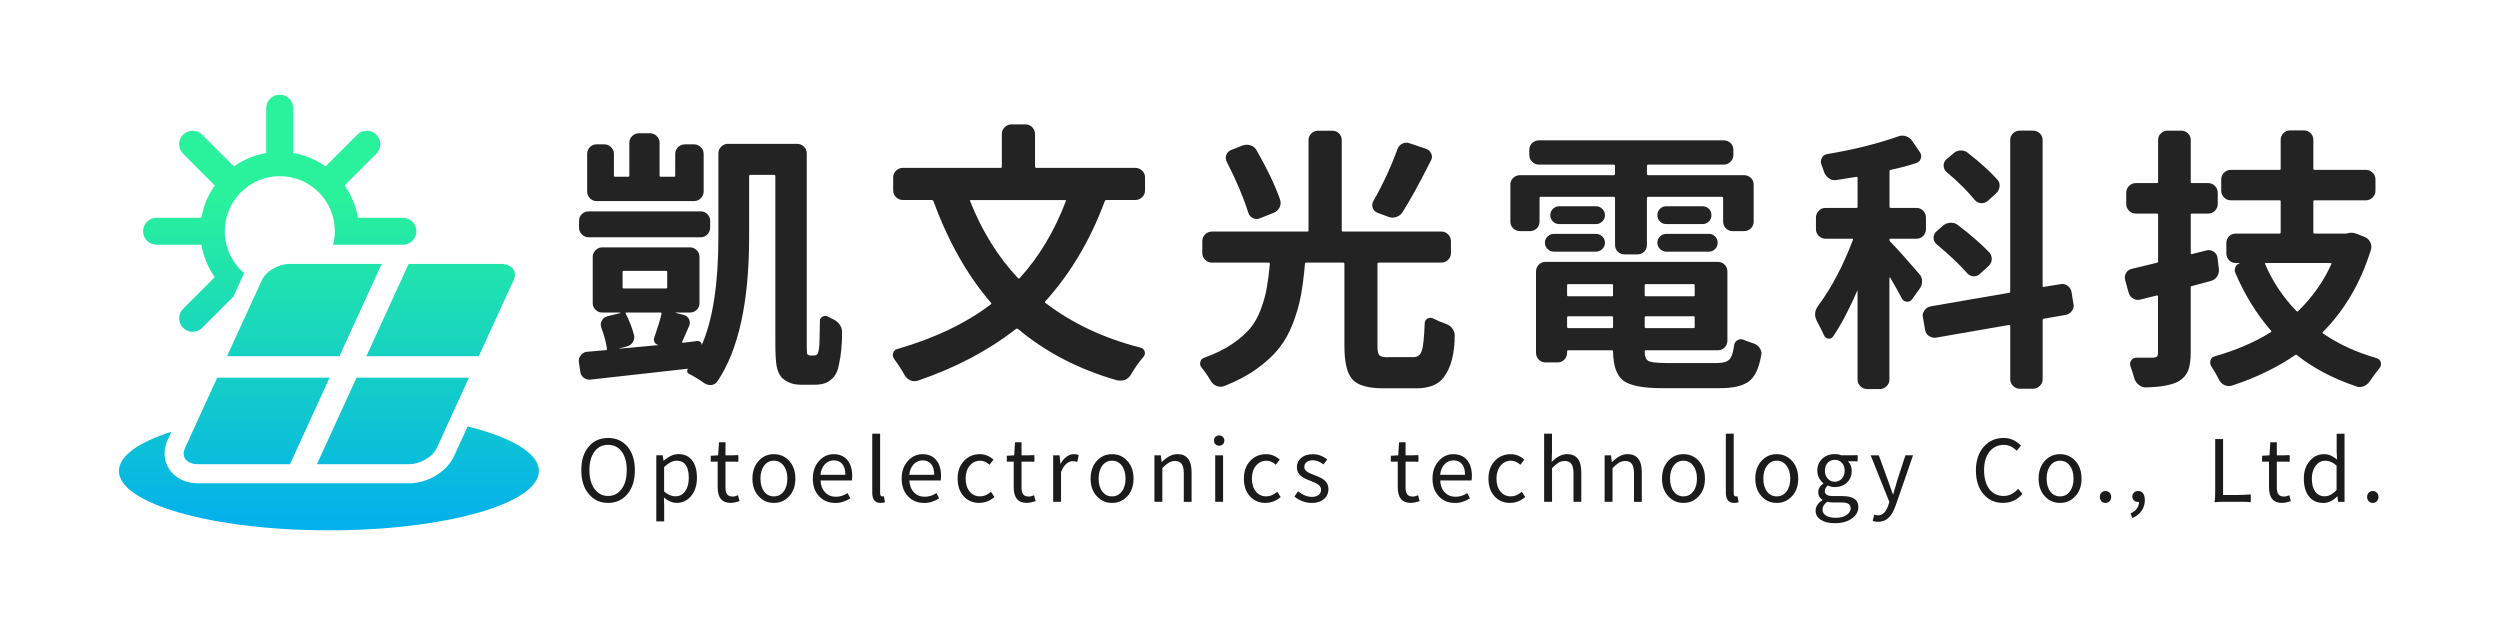
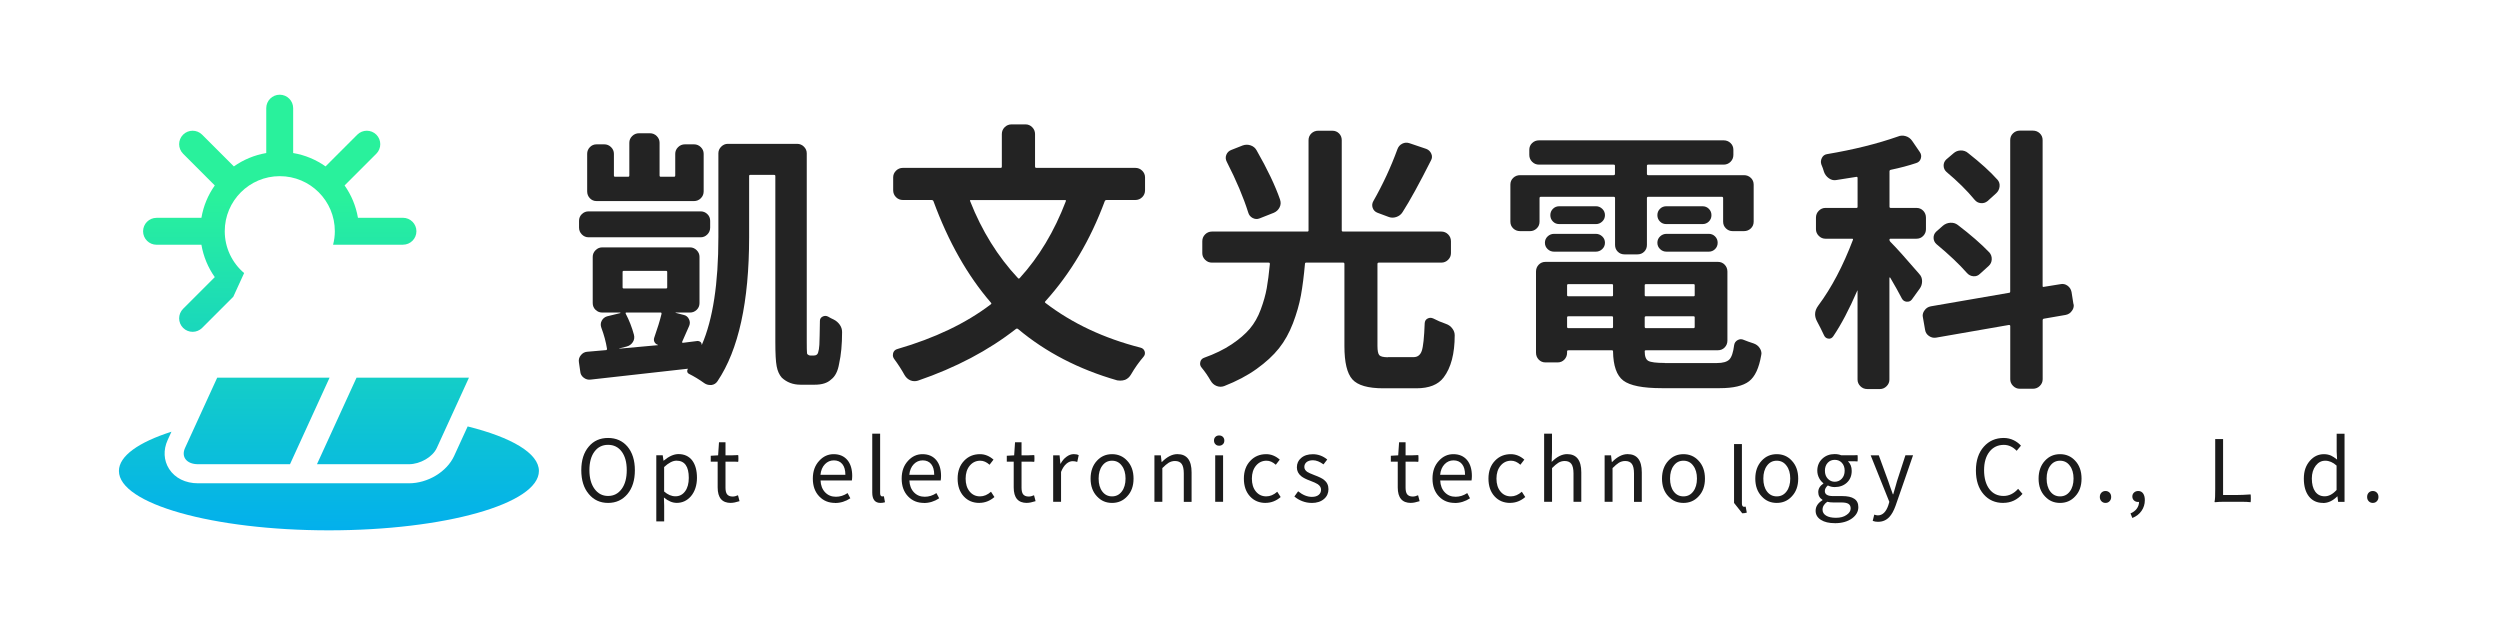
<svg xmlns="http://www.w3.org/2000/svg" xmlns:xlink="http://www.w3.org/1999/xlink" id="_圖層_1" data-name=" 圖層 1" viewBox="0 0 600 150">
  <defs>
    <style>
      .cls-1 {
        fill: url(#_未命名漸層_21-6);
      }

      .cls-2 {
        fill: url(#_未命名漸層_21-4);
      }

      .cls-3 {
        fill: url(#_未命名漸層_21);
      }

      .cls-4 {
        filter: url(#outer-glow-1);
      }

      .cls-5 {
        fill: #1b1b1b;
      }

      .cls-6 {
        fill: #232323;
      }

      .cls-7 {
        fill: url(#_未命名漸層_21-2);
      }

      .cls-8 {
        fill: url(#_未命名漸層_21-5);
      }

      .cls-9 {
        fill: url(#_未命名漸層_21-3);
      }
    </style>
    <filter id="outer-glow-1" x="10" y="4" width="580" height="142" filterUnits="userSpaceOnUse">
      <feOffset dx="0" dy="0" />
      <feGaussianBlur result="blur" stdDeviation="6" />
      <feFlood flood-color="#fff" flood-opacity=".9" />
      <feComposite in2="blur" operator="in" />
      <feComposite in="SourceGraphic" />
    </filter>
    <linearGradient id="_未命名漸層_21" data-name="未命名漸層 21" x1="67.11" y1="131.62" x2="67.11" y2="47.73" gradientUnits="userSpaceOnUse">
      <stop offset="0" stop-color="#00acf1" />
      <stop offset="1" stop-color="#29f19c" />
    </linearGradient>
    <linearGradient id="_未命名漸層_21-2" data-name="未命名漸層 21" x1="78.94" x2="78.94" xlink:href="#_未命名漸層_21" />
    <linearGradient id="_未命名漸層_21-3" data-name="未命名漸層 21" x1="73.04" x2="73.04" xlink:href="#_未命名漸層_21" />
    <linearGradient id="_未命名漸層_21-4" data-name="未命名漸層 21" x1="105.75" y1="131.62" x2="105.75" y2="47.73" xlink:href="#_未命名漸層_21" />
    <linearGradient id="_未命名漸層_21-5" data-name="未命名漸層 21" x1="61.6" y1="131.62" x2="61.6" y2="47.73" xlink:href="#_未命名漸層_21" />
    <linearGradient id="_未命名漸層_21-6" data-name="未命名漸層 21" x1="94.31" y1="131.62" x2="94.31" y2="47.73" xlink:href="#_未命名漸層_21" />
  </defs>
  <g class="cls-4">
    <g>
      <path class="cls-5" d="M145.94,120.7c-1.9,0-3.44-.71-4.62-2.12-1.21-1.42-1.81-3.33-1.81-5.73s.6-4.28,1.81-5.69c1.16-1.37,2.7-2.05,4.62-2.05s3.46.69,4.64,2.05c1.19,1.41,1.79,3.31,1.79,5.7s-.6,4.3-1.79,5.72c-1.19,1.41-2.74,2.12-4.64,2.12ZM145.94,119.03c1.36,0,2.44-.56,3.27-1.69.81-1.11,1.21-2.61,1.21-4.5s-.4-3.36-1.21-4.45c-.81-1.09-1.9-1.63-3.27-1.63s-2.46.54-3.27,1.63c-.81,1.09-1.21,2.57-1.21,4.45s.41,3.38,1.23,4.5c.82,1.12,1.9,1.69,3.25,1.69Z" />
      <path class="cls-5" d="M157.51,125.13v-15.86h1.54l.19,1.29h.04c1.26-1.05,2.44-1.58,3.55-1.58,1.41,0,2.51.51,3.31,1.54.75,1.01,1.13,2.4,1.13,4.15s-.49,3.31-1.46,4.44c-.92,1.05-2.05,1.58-3.39,1.58-1.03,0-2.05-.43-3.08-1.29l.06,1.95v3.78h-1.89ZM162.11,119.11c.95,0,1.71-.39,2.3-1.17.6-.81.9-1.89.9-3.25,0-2.75-.99-4.13-2.96-4.13-.88,0-1.86.51-2.96,1.52v5.88c.88.77,1.78,1.15,2.71,1.15Z" />
      <path class="cls-5" d="M175.4,120.7c-2.11,0-3.16-1.24-3.16-3.72v-6.18h-1.66v-1.42l1.77-.1.21-3.14h1.56v3.14h1.52c.52,0,1.03-.02,1.52-.06.04.03.06.3.06.81s-.02.78-.06.81c-.25-.03-.5-.04-.76-.04h-2.28v6.24c0,.71.12,1.24.37,1.58.29.37.74.55,1.36.55.38,0,.81-.1,1.27-.31l.37,1.42c-.85.27-1.54.41-2.07.41Z" />
-       <path class="cls-5" d="M185.73,120.7c-1.44,0-2.64-.51-3.59-1.54-1.04-1.08-1.56-2.51-1.56-4.29s.52-3.23,1.56-4.33c.96-1.03,2.16-1.54,3.59-1.54s2.64.51,3.6,1.54c1.04,1.08,1.56,2.53,1.56,4.33s-.52,3.21-1.56,4.29c-.96,1.03-2.16,1.54-3.6,1.54ZM185.73,119.13c.97,0,1.75-.39,2.34-1.17.6-.79.9-1.83.9-3.1s-.3-2.32-.9-3.1c-.58-.79-1.36-1.19-2.34-1.19s-1.74.39-2.33,1.18c-.6.79-.89,1.82-.89,3.11s.29,2.32.88,3.1c.59.78,1.37,1.17,2.34,1.17Z" />
      <path class="cls-5" d="M200.42,120.7c-1.53,0-2.79-.51-3.78-1.54-1.04-1.07-1.56-2.5-1.56-4.29s.51-3.18,1.54-4.29c.96-1.05,2.11-1.58,3.45-1.58,1.41,0,2.51.47,3.31,1.42.77.93,1.15,2.21,1.15,3.82,0,.33-.03.69-.08,1.07h-7.52c.05,1.19.42,2.14,1.1,2.85s1.54,1.06,2.6,1.06c.97,0,1.9-.29,2.79-.88l.66,1.25c-1.14.75-2.36,1.13-3.66,1.13ZM196.91,113.96h5.98c0-1.12-.24-1.98-.73-2.58-.49-.6-1.17-.89-2.04-.89-.82,0-1.53.3-2.12.9-.62.63-.98,1.49-1.09,2.57Z" />
      <path class="cls-5" d="M211.31,120.7c-1.31,0-1.97-.83-1.97-2.49v-14.13h1.89v14.26c0,.53.17.8.51.8.12,0,.25-.01.39-.04l.27,1.44c-.36.11-.72.16-1.09.16Z" />
      <path class="cls-5" d="M221.74,120.7c-1.53,0-2.79-.51-3.78-1.54-1.04-1.07-1.56-2.5-1.56-4.29s.51-3.18,1.54-4.29c.96-1.05,2.11-1.58,3.45-1.58,1.41,0,2.51.47,3.31,1.42.77.93,1.15,2.21,1.15,3.82,0,.33-.03.69-.08,1.07h-7.52c.05,1.19.42,2.14,1.1,2.85s1.54,1.06,2.6,1.06c.97,0,1.9-.29,2.79-.88l.66,1.25c-1.14.75-2.36,1.13-3.66,1.13ZM218.23,113.96h5.98c0-1.12-.24-1.98-.73-2.58-.49-.6-1.17-.89-2.04-.89-.82,0-1.53.3-2.12.9-.62.63-.98,1.49-1.09,2.57Z" />
      <path class="cls-5" d="M235.05,120.7c-1.52,0-2.76-.51-3.72-1.54-1-1.07-1.5-2.5-1.5-4.29s.53-3.24,1.6-4.33c1-1.03,2.25-1.54,3.76-1.54,1.18,0,2.26.44,3.25,1.31l-.95,1.23c-.71-.64-1.45-.97-2.22-.97-1.03,0-1.87.4-2.53,1.19-.66.79-.99,1.83-.99,3.11s.32,2.31.96,3.09c.64.78,1.47,1.17,2.5,1.17.92,0,1.79-.37,2.63-1.11l.82,1.27c-1.08.93-2.29,1.4-3.62,1.4Z" />
      <path class="cls-5" d="M246.45,120.7c-2.11,0-3.16-1.24-3.16-3.72v-6.18h-1.66v-1.42l1.77-.1.21-3.14h1.56v3.14h1.52c.52,0,1.03-.02,1.52-.06.04.03.06.3.06.81s-.02.78-.06.81c-.25-.03-.5-.04-.76-.04h-2.28v6.24c0,.71.12,1.24.37,1.58.29.37.74.55,1.36.55.38,0,.81-.1,1.27-.31l.37,1.42c-.85.27-1.54.41-2.07.41Z" />
      <path class="cls-5" d="M252.76,120.43v-11.15h1.54l.19,2.03h.04c.4-.73.87-1.29,1.42-1.68.56-.42,1.14-.64,1.75-.64.48,0,.88.08,1.19.25l-.35,1.62c-.37-.12-.73-.18-1.09-.18-.51,0-.99.19-1.46.57-.55.45-.99,1.12-1.34,2.01v7.17h-1.89Z" />
      <path class="cls-5" d="M266.89,120.7c-1.44,0-2.64-.51-3.59-1.54-1.04-1.08-1.56-2.51-1.56-4.29s.52-3.23,1.56-4.33c.96-1.03,2.16-1.54,3.59-1.54s2.64.51,3.6,1.54c1.04,1.08,1.56,2.53,1.56,4.33s-.52,3.21-1.56,4.29c-.96,1.03-2.16,1.54-3.6,1.54ZM266.89,119.13c.97,0,1.75-.39,2.34-1.17.6-.79.9-1.83.9-3.1s-.3-2.32-.9-3.1c-.58-.79-1.36-1.19-2.34-1.19s-1.74.39-2.33,1.18c-.6.79-.89,1.82-.89,3.11s.29,2.32.88,3.1c.59.78,1.37,1.17,2.34,1.17Z" />
      <path class="cls-5" d="M277.06,120.43v-11.15h1.54l.19,1.62h.04c1.25-1.27,2.49-1.91,3.74-1.91,2.27,0,3.41,1.46,3.41,4.38v7.07h-1.87v-6.82c0-1.04-.17-1.8-.5-2.27-.34-.47-.87-.71-1.61-.71-.55,0-1.06.14-1.54.43-.4.25-.9.67-1.5,1.27v8.09h-1.89Z" />
      <path class="cls-5" d="M292.59,106.97c-.38,0-.68-.12-.88-.35-.23-.21-.35-.51-.35-.9,0-.36.11-.65.34-.87.23-.23.52-.34.89-.34s.67.11.9.34c.23.23.35.52.35.87,0,.4-.12.7-.35.9-.23.23-.53.35-.9.35ZM291.65,120.43v-11.15h1.89v11.15h-1.89Z" />
      <path class="cls-5" d="M303.75,120.7c-1.52,0-2.76-.51-3.72-1.54-1-1.07-1.5-2.5-1.5-4.29s.53-3.24,1.6-4.33c1-1.03,2.25-1.54,3.76-1.54,1.18,0,2.26.44,3.25,1.31l-.95,1.23c-.71-.64-1.45-.97-2.22-.97-1.03,0-1.87.4-2.53,1.19-.66.79-.99,1.83-.99,3.11s.32,2.31.96,3.09c.64.78,1.47,1.17,2.5,1.17.92,0,1.79-.37,2.63-1.11l.82,1.27c-1.08.93-2.29,1.4-3.62,1.4Z" />
      <path class="cls-5" d="M314.8,120.7c-.77,0-1.53-.14-2.28-.43-.7-.27-1.32-.64-1.87-1.11l.9-1.25c1.1.89,2.2,1.34,3.31,1.34.71,0,1.27-.17,1.66-.51.36-.31.53-.73.53-1.23s-.27-.95-.8-1.31c-.36-.23-.94-.5-1.75-.8-1.01-.37-1.75-.74-2.2-1.11-.7-.56-1.05-1.27-1.05-2.12,0-.93.34-1.68,1.01-2.24.7-.62,1.64-.92,2.83-.92,1.27,0,2.42.43,3.45,1.27l-.9,1.17c-.9-.66-1.75-.99-2.53-.99-.67,0-1.19.16-1.56.47-.34.3-.51.68-.51,1.14s.23.85.7,1.18c.29.19.83.44,1.62.74.04.01.08.03.1.04,1.11.41,1.88.79,2.3,1.13.71.56,1.07,1.31,1.07,2.24s-.34,1.72-1.03,2.32c-.74.66-1.75.99-3.02.99Z" />
      <path class="cls-5" d="M338.62,120.7c-2.11,0-3.16-1.24-3.16-3.72v-6.18h-1.66v-1.42l1.77-.1.21-3.14h1.56v3.14h1.52c.52,0,1.03-.02,1.52-.06.04.03.06.3.06.81s-.02.78-.06.81c-.25-.03-.5-.04-.76-.04h-2.28v6.24c0,.71.12,1.24.37,1.58.29.37.74.55,1.36.55.38,0,.81-.1,1.27-.31l.37,1.42c-.85.27-1.54.41-2.07.41Z" />
      <path class="cls-5" d="M349.14,120.7c-1.53,0-2.79-.51-3.78-1.54-1.04-1.07-1.56-2.5-1.56-4.29s.51-3.18,1.54-4.29c.96-1.05,2.11-1.58,3.45-1.58,1.41,0,2.51.47,3.31,1.42.77.93,1.15,2.21,1.15,3.82,0,.33-.03.69-.08,1.07h-7.52c.05,1.19.42,2.14,1.1,2.85.68.71,1.54,1.06,2.6,1.06.97,0,1.9-.29,2.79-.88l.66,1.25c-1.14.75-2.36,1.13-3.66,1.13ZM345.63,113.96h5.98c0-1.12-.24-1.98-.73-2.58-.49-.6-1.17-.89-2.04-.89-.82,0-1.53.3-2.12.9-.62.63-.98,1.49-1.09,2.57Z" />
      <path class="cls-5" d="M362.45,120.7c-1.52,0-2.76-.51-3.72-1.54-1-1.07-1.5-2.5-1.5-4.29s.53-3.24,1.6-4.33c1-1.03,2.25-1.54,3.76-1.54,1.18,0,2.26.44,3.25,1.31l-.95,1.23c-.71-.64-1.45-.97-2.22-.97-1.03,0-1.87.4-2.53,1.19-.66.79-.99,1.83-.99,3.11s.32,2.31.96,3.09c.64.78,1.47,1.17,2.5,1.17.92,0,1.79-.37,2.63-1.11l.82,1.27c-1.08.93-2.29,1.4-3.62,1.4Z" />
      <path class="cls-5" d="M370.59,120.43v-16.35h1.89v4.48l-.08,2.3c1.25-1.25,2.48-1.87,3.7-1.87,2.27,0,3.41,1.46,3.41,4.38v7.07h-1.87v-6.82c0-1.04-.17-1.8-.5-2.27-.34-.47-.87-.71-1.61-.71-.55,0-1.06.14-1.54.43-.4.25-.9.67-1.5,1.27v8.09h-1.89Z" />
      <path class="cls-5" d="M385.11,120.43v-11.15h1.54l.19,1.62h.04c1.25-1.27,2.49-1.91,3.74-1.91,2.27,0,3.41,1.46,3.41,4.38v7.07h-1.87v-6.82c0-1.04-.17-1.8-.5-2.27-.34-.47-.87-.71-1.61-.71-.55,0-1.06.14-1.54.43-.4.25-.9.67-1.5,1.27v8.09h-1.89Z" />
      <path class="cls-5" d="M404.03,120.7c-1.44,0-2.64-.51-3.59-1.54-1.04-1.08-1.56-2.51-1.56-4.29s.52-3.23,1.56-4.33c.96-1.03,2.16-1.54,3.59-1.54s2.64.51,3.6,1.54c1.04,1.08,1.56,2.53,1.56,4.33s-.52,3.21-1.56,4.29c-.96,1.03-2.16,1.54-3.6,1.54ZM404.03,119.13c.97,0,1.75-.39,2.34-1.17.6-.79.9-1.83.9-3.1s-.3-2.32-.9-3.1c-.57-.79-1.36-1.19-2.34-1.19s-1.74.39-2.33,1.18c-.6.79-.89,1.82-.89,3.11s.29,2.32.88,3.1c.59.78,1.37,1.17,2.34,1.17Z" />
-       <path class="cls-5" d="M416.17,120.7c-1.31,0-1.97-.83-1.97-2.49v-14.13h1.89v14.26c0,.53.17.8.51.8.12,0,.25-.01.39-.04l.27,1.44c-.36.11-.72.16-1.09.16Z" />
+       <path class="cls-5" d="M416.17,120.7v-14.13h1.89v14.26c0,.53.17.8.51.8.12,0,.25-.01.39-.04l.27,1.44c-.36.11-.72.16-1.09.16Z" />
      <path class="cls-5" d="M426.42,120.7c-1.44,0-2.64-.51-3.59-1.54-1.04-1.08-1.56-2.51-1.56-4.29s.52-3.23,1.56-4.33c.96-1.03,2.16-1.54,3.59-1.54s2.64.51,3.59,1.54c1.04,1.08,1.56,2.53,1.56,4.33s-.52,3.21-1.56,4.29c-.96,1.03-2.16,1.54-3.59,1.54ZM426.42,119.13c.97,0,1.75-.39,2.34-1.17.6-.79.9-1.83.9-3.1s-.3-2.32-.9-3.1c-.58-.79-1.36-1.19-2.34-1.19s-1.74.39-2.33,1.18c-.6.79-.89,1.82-.89,3.11s.29,2.32.88,3.1c.59.78,1.37,1.17,2.34,1.17Z" />
      <path class="cls-5" d="M440.35,125.56c-1.38,0-2.49-.26-3.31-.78-.86-.53-1.29-1.27-1.29-2.2,0-1.01.55-1.86,1.64-2.53v-.1c-.67-.41-1.01-1.02-1.01-1.84s.41-1.5,1.23-2.06v-.08c-.41-.31-.75-.72-1.01-1.21-.3-.56-.45-1.16-.45-1.79,0-1.19.42-2.16,1.25-2.92.78-.71,1.75-1.07,2.92-1.07.6,0,1.13.1,1.58.29h2.92c.23,0,.55-.01.97-.04.04.01.06.26.06.75s-.02.74-.06.77c-.19-.03-.38-.04-.57-.04h-1.71c.6.57.9,1.34.9,2.3,0,1.17-.39,2.11-1.17,2.84-.77.7-1.74,1.05-2.92,1.05-.57,0-1.12-.13-1.64-.39-.48.41-.72.86-.72,1.34,0,.81.65,1.21,1.95,1.21h2.2c1.3,0,2.27.21,2.9.64.66.42.99,1.1.99,2.01,0,1.07-.51,1.97-1.52,2.71-1.07.77-2.44,1.15-4.13,1.15ZM440.62,124.27c1.07,0,1.92-.23,2.57-.7.64-.43.97-.95.97-1.56,0-.51-.19-.88-.57-1.11-.36-.21-.92-.31-1.68-.31h-1.93c-.52,0-1-.05-1.44-.16-.75.53-1.13,1.16-1.13,1.89,0,.6.28,1.08.85,1.43.57.35,1.36.52,2.37.52ZM440.33,115.62c.67,0,1.24-.24,1.7-.73.46-.49.69-1.13.69-1.92s-.23-1.44-.7-1.93c-.44-.45-1-.68-1.68-.68s-1.23.23-1.66.68c-.47.49-.7,1.14-.7,1.93s.23,1.43.69,1.92,1.02.73,1.67.73Z" />
      <path class="cls-5" d="M450.76,125.24c-.51,0-.94-.08-1.31-.23l.37-1.5c.34.12.63.18.86.18,1.12,0,1.96-.8,2.51-2.4l.25-.84-4.48-11.17h1.95l2.26,6.18c.08.25.21.63.39,1.15.31.9.55,1.57.72,2.01h.1c.12-.47.33-1.18.62-2.14.12-.47.22-.81.29-1.03l2.01-6.18h1.83l-2.09,6.06-2.1,6.04c-.44,1.22-.95,2.14-1.54,2.75-.71.74-1.59,1.11-2.63,1.11Z" />
      <path class="cls-5" d="M480.77,120.7c-1.92,0-3.48-.68-4.68-2.05-1.25-1.42-1.87-3.33-1.87-5.73s.64-4.31,1.91-5.73c1.23-1.38,2.82-2.08,4.77-2.08.85,0,1.66.19,2.42.56.66.33,1.23.76,1.71,1.29l-1.03,1.23c-.9-.94-1.93-1.42-3.08-1.42-1.42,0-2.57.54-3.43,1.62-.88,1.11-1.31,2.6-1.31,4.46s.42,3.41,1.26,4.52c.84,1.11,1.98,1.66,3.42,1.66,1.3,0,2.47-.57,3.49-1.71l1.05,1.21c-1.25,1.44-2.79,2.16-4.62,2.16Z" />
      <path class="cls-5" d="M494.41,120.7c-1.44,0-2.64-.51-3.59-1.54-1.04-1.08-1.56-2.51-1.56-4.29s.52-3.23,1.56-4.33c.96-1.03,2.16-1.54,3.59-1.54s2.64.51,3.6,1.54c1.04,1.08,1.56,2.53,1.56,4.33s-.52,3.21-1.56,4.29c-.96,1.03-2.16,1.54-3.6,1.54ZM494.41,119.13c.97,0,1.75-.39,2.34-1.17.6-.79.9-1.83.9-3.1s-.3-2.32-.9-3.1c-.57-.79-1.36-1.19-2.34-1.19s-1.74.39-2.33,1.18c-.6.79-.89,1.82-.89,3.11s.29,2.32.88,3.1c.59.78,1.37,1.17,2.34,1.17Z" />
      <path class="cls-5" d="M505.32,120.7c-.38,0-.71-.13-.97-.4-.26-.27-.39-.61-.39-1.02,0-.44.13-.79.39-1.05.26-.26.58-.39.97-.39s.71.13.97.39.39.61.39,1.05c0,.41-.13.75-.39,1.02s-.58.4-.97.4Z" />
      <path class="cls-5" d="M511.77,124.33l-.45-1.11c.64-.27,1.14-.65,1.5-1.13.37-.51.55-1.05.55-1.64l-.23.02c-.38,0-.71-.12-.97-.35-.27-.25-.41-.57-.41-.96s.14-.72.43-.97c.26-.23.59-.35.99-.35.49,0,.88.19,1.16.58.28.39.42.93.42,1.61,0,.97-.27,1.83-.8,2.59-.51.74-1.24,1.31-2.2,1.7Z" />
      <path class="cls-5" d="M531.65,120.53c-.11,0-.16-.03-.16-.1.12-.51.18-1.53.16-3.08v-11.98h1.89v13.43h3.31c.92,0,2.01-.05,3.29-.14.04.07.06.38.06.95s-.02.87-.06.92c-.57-.07-1.28-.1-2.12-.1h-4.25c-.84,0-1.54.03-2.12.1Z" />
-       <path class="cls-5" d="M547.72,120.7c-2.11,0-3.16-1.24-3.16-3.72v-6.18h-1.66v-1.42l1.77-.1.21-3.14h1.56v3.14h1.52c.52,0,1.03-.02,1.52-.06.04.03.06.3.06.81s-.02.78-.06.81c-.25-.03-.5-.04-.76-.04h-2.28v6.24c0,.71.12,1.24.37,1.58.29.37.74.55,1.36.55.38,0,.81-.1,1.27-.31l.37,1.42c-.85.27-1.54.41-2.07.41Z" />
      <path class="cls-5" d="M557.52,120.7c-1.41,0-2.53-.51-3.35-1.52-.83-1.04-1.25-2.48-1.25-4.31s.49-3.18,1.46-4.29c.92-1.05,2.04-1.58,3.37-1.58.62,0,1.18.12,1.71.35.41.19.89.51,1.44.95l-.1-1.91v-4.29h1.89v16.35h-1.54l-.16-1.31h-.06c-1.05,1.05-2.18,1.58-3.39,1.58ZM557.93,119.11c.99,0,1.94-.51,2.85-1.52v-5.85c-.86-.78-1.77-1.17-2.71-1.17s-1.66.39-2.28,1.17c-.63.82-.95,1.86-.95,3.1,0,1.34.27,2.39.81,3.14.54.75,1.3,1.13,2.27,1.13Z" />
      <path class="cls-5" d="M569.47,120.7c-.38,0-.71-.13-.97-.4-.26-.27-.39-.61-.39-1.02,0-.44.13-.79.39-1.05.26-.26.58-.39.97-.39s.71.13.97.39.39.61.39,1.05c0,.41-.13.75-.39,1.02s-.58.4-.97.4Z" />
    </g>
    <g>
      <path class="cls-6" d="M194.45,85.32h.91c.26,0,.48-.06.65-.19.13-.09.24-.24.32-.45.17-.52.28-1.17.32-1.95.04-.95.09-2.85.13-5.71,0-.48.22-.82.65-1.04.43-.22.86-.22,1.3,0,.43.26.89.5,1.36.71.61.3,1.1.74,1.49,1.3.35.52.52,1.08.52,1.69,0,2.98-.24,5.52-.71,7.59-.3,1.82-.95,3.09-1.95,3.83-.87.82-2.16,1.23-3.89,1.23h-3.44c-1.77,0-3.27-.56-4.48-1.69-.61-.69-1.02-1.6-1.23-2.73-.22-1.12-.32-3.07-.32-5.84v-39.84c0-.17-.11-.26-.32-.26h-5.71c-.17,0-.26.09-.26.26v14.67c0,15.53-2.53,27.06-7.59,34.59-.35.52-.82.82-1.43.91h-.32c-.52,0-1-.15-1.43-.45-1.21-.87-2.42-1.6-3.63-2.21-.26-.13-.41-.31-.45-.55-.04-.24,0-.44.13-.62v-.1s-.02-.01-.06.03c-2.64.3-10.38,1.17-23.23,2.6-.61.09-1.17-.06-1.69-.45s-.8-.91-.84-1.56l-.32-2.21c-.09-.61.08-1.16.49-1.65.41-.5.92-.77,1.52-.81,2.94-.26,4.43-.39,4.48-.39.17,0,.26-.11.26-.32-.26-1.64-.71-3.33-1.36-5.06-.22-.61-.18-1.17.1-1.69.28-.52.7-.86,1.27-1.04l3.18-.78s.04-.09,0-.13h-4.35c-.61,0-1.14-.22-1.59-.65-.45-.43-.68-.97-.68-1.62v-11.1c0-.61.23-1.14.68-1.59s.98-.68,1.59-.68h21.09c.61,0,1.14.23,1.59.68s.68.98.68,1.59v11.1c0,.65-.23,1.19-.68,1.62-.45.43-.98.65-1.59.65h-3.44s-.06.02-.06.06l2.01.52c.56.13.97.47,1.23,1.01.26.54.28,1.07.06,1.59l-1.69,3.83s-.04.1,0,.16c.04.06.09.1.13.1l3.57-.45c.26,0,.49.08.68.23.19.15.29.36.29.62,0,.04.02.06.06.06,2.64-6.1,3.96-14.71,3.96-25.83v-20.12c0-.61.23-1.14.68-1.59s.98-.68,1.59-.68h16.61c.65,0,1.2.23,1.65.68s.68.98.68,1.59v45.16c0,1.52.02,2.42.06,2.73,0,.22.09.37.26.45.13.13.3.19.52.19ZM168.17,50.73c.61,0,1.14.22,1.59.65.45.43.68.97.68,1.62v1.62c0,.65-.23,1.2-.68,1.65s-.98.68-1.59.68h-26.93c-.61,0-1.14-.23-1.59-.68s-.68-1.01-.68-1.65v-1.62c0-.65.23-1.19.68-1.62.45-.43.98-.65,1.59-.65h26.93ZM166.55,34.64c.65,0,1.2.23,1.65.68s.68.98.68,1.59v9.02c0,.65-.23,1.2-.68,1.65s-1.01.68-1.65.68h-23.36c-.65,0-1.19-.23-1.62-.68-.43-.45-.65-1.01-.65-1.65v-9.02c0-.61.22-1.14.65-1.59.43-.45.97-.68,1.62-.68h1.82c.65,0,1.2.23,1.65.68s.68.98.68,1.59v5.19c0,.22.09.32.26.32h3.18c.17,0,.26-.11.26-.32v-7.85c0-.61.23-1.14.68-1.59s1.01-.68,1.65-.68h2.6c.65,0,1.2.23,1.65.68s.68.98.68,1.59v7.85c0,.22.09.32.26.32h3.24c.17,0,.26-.11.26-.32v-5.19c0-.61.23-1.14.68-1.59s1.01-.68,1.65-.68h2.14ZM158.76,75.32c.04-.22-.04-.32-.26-.32h-8.18c-.17,0-.22.11-.13.32.82,1.56,1.47,3.22,1.95,5,.17.65.09,1.24-.26,1.78-.35.54-.84.9-1.49,1.07l-1.75.45-.06.06h.06c1.99-.17,5.08-.45,9.28-.84v-.06c-.39-.13-.67-.36-.84-.68-.17-.32-.19-.68-.06-1.07.78-2.21,1.36-4.11,1.75-5.71ZM149.68,65.01c-.17,0-.26.09-.26.26v3.7c0,.17.09.26.26.26h10.19c.17,0,.26-.09.26-.26v-3.7c0-.17-.09-.26-.26-.26h-10.19Z" />
      <path class="cls-6" d="M274.81,45.67c0,.65-.23,1.2-.68,1.65s-1.01.68-1.65.68h-6.88c-.22,0-.37.09-.45.26-3.46,9.34-8.22,17.37-14.28,24.07-.13.13-.11.26.06.39,6.4,4.89,13.99,8.46,22.78,10.71.52.13.85.43,1.01.91.15.48.05.91-.29,1.3-1.08,1.26-2.08,2.66-2.98,4.22-.35.61-.82,1.04-1.43,1.3-.39.13-.78.19-1.17.19-.22,0-.45-.02-.71-.06-9.21-2.64-17.15-6.75-23.81-12.33-.17-.13-.35-.13-.52,0-6.58,5.15-14.41,9.28-23.49,12.39-.3.09-.58.13-.84.13-.35,0-.67-.06-.97-.19-.61-.26-1.08-.69-1.43-1.3-.69-1.25-1.51-2.53-2.47-3.83-.22-.3-.32-.61-.32-.91,0-.17.02-.35.06-.52.17-.52.52-.84,1.04-.97,8.95-2.6,16.42-6.16,22.39-10.71.17-.13.19-.26.06-.39-5.62-6.49-10.23-14.62-13.82-24.4-.09-.17-.24-.26-.45-.26h-6.88c-.65,0-1.2-.23-1.65-.68s-.68-1.01-.68-1.65v-3.11c0-.61.23-1.14.68-1.59s1.01-.68,1.65-.68h23.49c.17,0,.26-.11.26-.32v-7.79c0-.65.23-1.2.68-1.65s1.01-.68,1.65-.68h3.37c.61,0,1.14.23,1.59.68s.68,1.01.68,1.65v7.79c0,.22.11.32.32.32h23.75c.65,0,1.2.23,1.65.68s.68.98.68,1.59v3.11ZM255.79,48.27c.09-.17.02-.26-.19-.26h-22.58c-.22,0-.28.09-.19.26,2.81,7.14,6.64,13.3,11.49,18.49.13.13.26.13.39,0,4.63-5.06,8.33-11.23,11.1-18.49Z" />
      <path class="cls-6" d="M333.11,85.71h6.16c.95,0,1.6-.5,1.95-1.49.35-.99.58-3.22.71-6.68.04-.52.28-.89.71-1.1.43-.22.89-.22,1.36,0,.91.48,1.92.91,3.05,1.3.65.22,1.17.61,1.56,1.17.35.48.52,1,.52,1.56,0,4.41-.89,7.79-2.66,10.12-1.3,1.73-3.48,2.6-6.55,2.6h-7.92c-3.68,0-6.15-.71-7.43-2.14-1.28-1.43-1.91-4.09-1.91-7.98v-19.73c0-.22-.11-.32-.32-.32h-8.83c-.22,0-.32.11-.32.32-.26,2.9-.58,5.42-.97,7.56s-1.03,4.37-1.91,6.68c-.89,2.31-2.01,4.33-3.37,6.03-1.36,1.71-3.15,3.35-5.35,4.93s-4.8,2.95-7.79,4.12c-.61.22-1.21.21-1.82-.03-.61-.24-1.08-.66-1.43-1.27-.65-1.13-1.36-2.16-2.14-3.11-.26-.3-.39-.63-.39-.97,0-.13.02-.28.06-.45.13-.48.43-.8.91-.97,2.55-.91,4.75-1.98,6.59-3.21,1.84-1.23,3.3-2.49,4.38-3.76,1.08-1.28,1.96-2.82,2.63-4.64.67-1.82,1.15-3.51,1.43-5.09.28-1.58.53-3.51.75-5.81,0-.22-.09-.32-.26-.32h-13.63c-.65,0-1.2-.23-1.65-.68s-.68-.98-.68-1.59v-2.86c0-.65.23-1.2.68-1.65s1.01-.68,1.65-.68h22.91c.17,0,.26-.09.26-.26v-21.67c0-.65.23-1.19.68-1.62.45-.43,1.01-.65,1.65-.65h3.37c.65,0,1.19.22,1.62.65.43.43.65.97.65,1.62v21.67c0,.17.11.26.32.26h23.56c.65,0,1.2.23,1.65.68s.68,1.01.68,1.65v2.86c0,.61-.23,1.14-.68,1.59s-1.01.68-1.65.68h-14.99c-.22,0-.32.11-.32.32v19.66c0,1.17.15,1.91.45,2.24.3.32.99.49,2.08.49ZM307.22,47.94c.22.65.17,1.27-.13,1.85-.3.58-.76,1.01-1.36,1.27l-3.44,1.36c-.56.22-1.11.18-1.65-.1-.54-.28-.9-.72-1.07-1.33-1.13-3.59-2.83-7.63-5.13-12.13-.3-.56-.35-1.12-.13-1.69.22-.56.61-.95,1.17-1.17l2.79-1.1c.65-.22,1.29-.22,1.91,0,.63.22,1.09.61,1.4,1.17,2.6,4.54,4.48,8.5,5.65,11.87ZM335.38,35.81c.22-.61.61-1.05,1.17-1.33.56-.28,1.15-.31,1.75-.1l4.02,1.36c.56.22.96.61,1.2,1.17.24.56.2,1.1-.1,1.62-2.77,5.49-5.04,9.63-6.81,12.39-.35.56-.85.95-1.52,1.17-.67.22-1.31.19-1.91-.06l-2.6-.97c-.56-.22-.94-.61-1.14-1.17-.19-.56-.14-1.1.16-1.62,2.29-4.02,4.22-8.18,5.78-12.46Z" />
      <path class="cls-6" d="M369.81,47.23c-.22,0-.32.11-.32.32v5.65c0,.65-.23,1.19-.68,1.62-.45.43-.98.65-1.59.65h-2.4c-.65,0-1.2-.22-1.65-.65-.45-.43-.68-.97-.68-1.62v-8.89c0-.65.23-1.19.68-1.62.45-.43,1.01-.65,1.65-.65h22.45c.22,0,.32-.11.32-.32v-1.95c0-.17-.11-.26-.32-.26h-17.91c-.65,0-1.2-.23-1.65-.68s-.68-1.01-.68-1.65v-1.23c0-.65.23-1.19.68-1.62.45-.43,1.01-.65,1.65-.65h44.32c.65,0,1.2.22,1.65.65.45.43.68.97.68,1.62v1.23c0,.65-.23,1.2-.68,1.65s-1.01.68-1.65.68h-18.1c-.22,0-.32.09-.32.26v1.95c0,.22.11.32.32.32h22.97c.65,0,1.2.22,1.65.65.45.43.68.97.68,1.62v8.89c0,.65-.23,1.19-.68,1.62-.45.43-1.01.65-1.65.65h-2.73c-.61,0-1.14-.22-1.59-.65-.45-.43-.68-.97-.68-1.62v-5.65c0-.22-.11-.32-.32-.32h-17.65c-.22,0-.32.11-.32.32v11.23c0,.65-.22,1.19-.65,1.62-.43.43-.97.65-1.62.65h-3.11c-.65,0-1.19-.22-1.62-.65-.43-.43-.65-.97-.65-1.62v-11.23c0-.22-.11-.32-.32-.32h-17.46ZM399.53,87.13h12.52c1.43,0,2.42-.28,2.98-.84.56-.56.95-1.73,1.17-3.5.09-.52.37-.91.84-1.17.48-.26.95-.28,1.43-.06.73.3,1.51.58,2.34.84.65.22,1.15.58,1.49,1.1.3.43.45.89.45,1.36,0,.13-.02.26-.06.39-.52,3.07-1.49,5.16-2.92,6.26s-3.76,1.65-7.01,1.65h-13.95c-4.54,0-7.61-.61-9.21-1.82-1.6-1.21-2.42-3.55-2.47-7.01,0-.17-.09-.26-.26-.26h-10.45c-.22,0-.32.09-.32.26v.32c0,.65-.22,1.2-.65,1.65-.43.45-.97.68-1.62.68h-2.92c-.65,0-1.19-.23-1.62-.68-.43-.45-.65-1.01-.65-1.65v-19.47c0-.65.22-1.2.65-1.65.43-.45.97-.68,1.62-.68h41.4c.65,0,1.19.23,1.62.68.43.45.65,1.01.65,1.65v16.55c0,.65-.22,1.2-.65,1.65-.43.45-.97.68-1.62.68h-17.26c-.22,0-.32.09-.32.26,0,1.21.29,1.98.88,2.3s1.89.49,3.93.49ZM372.99,60.4c-.61,0-1.13-.2-1.56-.62-.43-.41-.65-.92-.65-1.52s.22-1.11.65-1.52c.43-.41.95-.62,1.56-.62h9.99c.61,0,1.12.21,1.56.62.43.41.65.92.65,1.52s-.22,1.11-.65,1.52c-.43.41-.95.62-1.56.62h-9.99ZM383.05,49.5c.56,0,1.06.21,1.49.62.43.41.65.92.65,1.52s-.22,1.11-.65,1.52c-.43.41-.93.62-1.49.62h-8.83c-.61,0-1.11-.2-1.52-.62-.41-.41-.62-.92-.62-1.52s.21-1.11.62-1.52c.41-.41.92-.62,1.52-.62h8.83ZM387.13,68.45c0-.17-.09-.26-.26-.26h-10.45c-.22,0-.32.09-.32.26v2.4c0,.17.11.26.32.26h10.45c.17,0,.26-.09.26-.26v-2.4ZM376.1,78.44c0,.22.11.32.32.32h10.45c.17,0,.26-.11.26-.32v-2.27c0-.17-.09-.26-.26-.26h-10.45c-.22,0-.32.09-.32.26v2.27ZM406.47,71.11c.17,0,.26-.09.26-.26v-2.4c0-.17-.09-.26-.26-.26h-11.42c-.22,0-.32.09-.32.26v2.4c0,.17.11.26.32.26h11.42ZM394.73,78.44c0,.22.11.32.32.32h11.42c.17,0,.26-.11.26-.32v-2.27c0-.17-.09-.26-.26-.26h-11.42c-.22,0-.32.09-.32.26v2.27ZM398.39,53.16c-.41-.41-.62-.92-.62-1.52s.21-1.11.62-1.52c.41-.41.92-.62,1.52-.62h8.7c.61,0,1.11.21,1.52.62.41.41.62.92.62,1.52s-.21,1.11-.62,1.52c-.41.41-.92.62-1.52.62h-8.7c-.61,0-1.11-.2-1.52-.62ZM399.98,60.4c-.61,0-1.13-.2-1.56-.62-.43-.41-.65-.92-.65-1.52s.22-1.11.65-1.52c.43-.41.95-.62,1.56-.62h10.12c.61,0,1.11.21,1.52.62.41.41.62.92.62,1.52s-.21,1.11-.62,1.52c-.41.41-.92.62-1.52.62h-10.12Z" />
      <path class="cls-6" d="M460.59,65.72c.48.48.71,1.06.71,1.75s-.19,1.3-.58,1.82l-1.88,2.6c-.3.39-.71.56-1.23.52-.52-.04-.91-.3-1.17-.78-.69-1.34-1.62-3.01-2.79-5-.04-.04-.09-.05-.13-.03-.04.02-.06.05-.06.1v24.4c0,.61-.23,1.14-.68,1.59s-.98.68-1.59.68h-3.05c-.65,0-1.2-.23-1.65-.68s-.68-.98-.68-1.59v-21.35s-.01-.06-.03-.06c-.02,0-.03.02-.03.06-1.95,4.5-3.87,8.16-5.78,10.97-.3.43-.69.62-1.17.55-.48-.06-.82-.33-1.04-.81-.48-1.04-1.04-2.16-1.69-3.37-.3-.56-.45-1.12-.45-1.69,0-.69.26-1.38.78-2.08,3.16-4.24,5.93-9.5,8.31-15.77.04-.17-.02-.26-.19-.26h-6.42c-.61,0-1.14-.23-1.59-.68s-.68-.98-.68-1.59v-2.79c0-.65.23-1.2.68-1.65s.98-.68,1.59-.68h7.46c.17,0,.26-.09.26-.26v-6.94c0-.17-.09-.26-.26-.26-2.42.39-4.07.65-4.93.78-.61.09-1.18-.06-1.72-.45-.54-.39-.92-.89-1.14-1.49-.17-.61-.39-1.21-.65-1.82-.17-.52-.13-1.04.13-1.56.26-.52.67-.82,1.23-.91,6.4-1.08,12.07-2.49,17-4.22.61-.26,1.23-.29,1.88-.1s1.17.57,1.56,1.14l1.82,2.66c.35.48.43,1,.26,1.56-.17.56-.54.93-1.1,1.1-1.82.61-3.85,1.15-6.1,1.62-.22.04-.32.17-.32.39v8.5c0,.17.11.26.32.26h6.16c.65,0,1.19.23,1.62.68.43.45.65,1.01.65,1.65v2.79c0,.61-.22,1.14-.65,1.59-.43.45-.97.68-1.62.68h-6.23c-.17,0-.26.09-.26.26s.06.32.19.45c1.43,1.43,3.74,4,6.94,7.72ZM497.64,72.92c.04.13.06.26.06.39,0,.48-.15.91-.45,1.3-.35.52-.84.84-1.49.97l-5.26.91c-.17.04-.26.17-.26.39v14.15c0,.61-.23,1.14-.68,1.59s-1.01.68-1.65.68h-3.18c-.61,0-1.14-.23-1.59-.68s-.68-.98-.68-1.59v-12.78c0-.17-.11-.26-.32-.26l-17.52,3.05c-.61.09-1.17-.05-1.69-.42-.52-.37-.82-.85-.91-1.46l-.52-2.98c-.04-.13-.06-.26-.06-.39,0-.48.15-.91.45-1.3.35-.52.84-.84,1.49-.97l18.75-3.24c.22,0,.32-.11.32-.32v-36.34c0-.65.23-1.19.68-1.62.45-.43.98-.65,1.59-.65h3.18c.65,0,1.2.22,1.65.65.45.43.68.97.68,1.62v35.04c0,.17.09.24.26.19l4.02-.65c.61-.13,1.17-.01,1.69.36.52.37.84.88.97,1.52l.45,2.86ZM477.4,60.53c.43.48.64,1.04.62,1.69-.02.65-.27,1.19-.75,1.62l-2.08,1.88c-.43.43-.95.63-1.56.58-.61-.04-1.13-.3-1.56-.78-1.86-2.12-4.31-4.43-7.33-6.94-.43-.39-.66-.88-.68-1.46-.02-.58.18-1.09.62-1.52l1.62-1.43c.52-.43,1.11-.67,1.78-.71.67-.04,1.27.13,1.78.52,3.07,2.34,5.58,4.52,7.53,6.55ZM479.35,43.07c.43.48.62,1.04.55,1.69s-.34,1.19-.81,1.62l-2.08,1.88c-.48.39-1.02.55-1.62.49-.61-.06-1.1-.33-1.49-.81-1.82-2.21-4.07-4.43-6.75-6.68-.43-.39-.66-.88-.68-1.46-.02-.58.18-1.09.62-1.52l1.75-1.49c.48-.43,1.05-.66,1.72-.68.67-.02,1.27.18,1.78.62,3.03,2.38,5.36,4.5,7.01,6.36Z" />
-       <path class="cls-6" d="M529.6,60.08c.61-.13,1.17-.02,1.69.32.52.35.82.82.91,1.43l.32,2.66c.09.65-.04,1.26-.39,1.82-.35.56-.84.93-1.49,1.1-1.69.48-3.22.89-4.61,1.23-.17.04-.26.17-.26.39v15.57c0,1.95-.23,3.44-.68,4.48-.45,1.04-1.22,1.86-2.3,2.47-1.56.86-4.15,1.34-7.79,1.43h-.06c-.61,0-1.17-.22-1.69-.65-.52-.43-.87-.97-1.04-1.62-.26-.91-.56-1.84-.91-2.79-.17-.52-.11-.99.19-1.43.3-.43.73-.65,1.3-.65h3.83c.52,0,.86-.09,1.04-.26.17-.17.26-.52.26-1.04v-13.43c0-.17-.11-.24-.32-.19l-3.89.97c-.61.17-1.19.1-1.75-.23-.56-.32-.93-.81-1.1-1.46l-.84-3.05c-.04-.22-.06-.41-.06-.58,0-.39.11-.76.32-1.1.3-.52.78-.84,1.43-.97,1.64-.39,3.61-.86,5.91-1.43.22-.04.32-.15.32-.32v-11.23c0-.17-.11-.26-.32-.26h-5c-.65,0-1.2-.23-1.65-.68s-.68-1.01-.68-1.65v-2.66c0-.65.23-1.2.68-1.65s1.01-.68,1.65-.68h5c.22,0,.32-.09.32-.26v-10.06c0-.65.23-1.19.68-1.62.45-.43.98-.65,1.59-.65h3.24c.65,0,1.2.22,1.65.65.45.43.68.97.68,1.62v10.06c0,.17.09.26.26.26h3.89c.65,0,1.2.23,1.65.68s.68,1.01.68,1.65v2.66c0,.65-.23,1.2-.68,1.65s-1.01.68-1.65.68h-3.89c-.17,0-.26.09-.26.26v9.28c0,.17.09.24.26.19l3.57-.91ZM563.41,55.99c.3-.09.61-.13.91-.13.48,0,.97.11,1.49.32l1.75.71c.61.26,1.05.69,1.33,1.3.28.61.31,1.21.1,1.82-2.42,7.83-6.25,14.38-11.49,19.66-.13.13-.11.26.06.39,3.63,2.51,7.92,4.48,12.85,5.9.52.17.84.5.97.97.04.17.06.32.06.45,0,.35-.11.65-.32.91-.78.95-1.56,2.01-2.34,3.18-.39.56-.89.97-1.49,1.23-.35.13-.69.19-1.04.19-.26,0-.54-.06-.84-.19-5.49-1.86-10.21-4.35-14.15-7.46-.13-.13-.28-.13-.45,0-4.37,2.98-9.39,5.41-15.05,7.27-.61.22-1.21.19-1.82-.06-.61-.26-1.06-.69-1.36-1.3-.56-1.13-1.19-2.21-1.88-3.24-.17-.26-.26-.56-.26-.91,0-.17.02-.35.06-.52.17-.52.52-.84,1.04-.97,5.06-1.43,9.54-3.35,13.43-5.77.17-.13.19-.26.06-.39-3.46-3.98-6.32-8.61-8.57-13.89-.17-.48-.16-.93.03-1.36.19-.43.53-.73,1.01-.91.04,0,.06-.01.06-.03,0-.02-.02-.03-.06-.03h-.91c-.65,0-1.19-.23-1.62-.68-.43-.45-.65-.98-.65-1.59v-2.53c0-.65.22-1.19.65-1.62.43-.43.97-.65,1.62-.65h10.51c.17,0,.26-.11.26-.32v-7.4c0-.17-.09-.26-.26-.26h-11.68c-.65,0-1.2-.23-1.65-.68s-.68-1.01-.68-1.65v-2.66c0-.65.23-1.2.68-1.65s1.01-.68,1.65-.68h11.68c.17,0,.26-.09.26-.26v-6.94c0-.65.23-1.19.68-1.62.45-.43,1.01-.65,1.65-.65h3.24c.61,0,1.14.22,1.59.65.45.43.68.97.68,1.62v6.94c0,.17.11.26.32.26h12.26c.65,0,1.2.23,1.65.68s.68,1.01.68,1.65v2.66c0,.65-.23,1.2-.68,1.65s-1.01.68-1.65.68h-12.26c-.22,0-.32.09-.32.26v7.4c0,.22.11.32.32.32h7.53c.09,0,.19-.02.32-.06ZM559.52,63.38c.09-.17.02-.26-.19-.26h-15.51c-.22,0-.28.09-.19.26,1.82,4.24,4.33,8,7.53,11.29.13.13.26.13.39,0,3.42-3.33,6.08-7.09,7.98-11.29Z" />
    </g>
    <g>
      <path class="cls-3" d="M96.68,52.28h-10.77c-.49-2.86-1.6-5.5-3.21-7.77l7.62-7.62c1.26-1.26,1.26-3.31,0-4.57-1.26-1.26-3.31-1.26-4.57,0l-7.62,7.62c-2.27-1.61-4.91-2.73-7.77-3.21v-10.77c0-1.79-1.45-3.23-3.23-3.23s-3.23,1.45-3.23,3.23v10.77c-2.86.49-5.5,1.61-7.77,3.21l-7.62-7.62c-1.26-1.26-3.31-1.26-4.57,0-1.26,1.26-1.26,3.31,0,4.57l7.61,7.62c-1.61,2.27-2.73,4.91-3.21,7.77h-10.77c-1.79,0-3.23,1.45-3.23,3.23s1.45,3.23,3.23,3.23h10.77c.49,2.86,1.6,5.5,3.21,7.77l-7.61,7.61c-1.26,1.26-1.26,3.31,0,4.57.63.63,1.46.95,2.29.95s1.66-.32,2.29-.95l7.47-7.47,2.6-5.68c-2.84-2.42-4.65-6.02-4.65-10.05,0-7.29,5.91-13.21,13.21-13.21s13.21,5.91,13.21,13.21c0,1.12-.15,2.2-.42,3.24h6s0,0,0,0h10.77c1.79,0,3.23-1.45,3.23-3.23s-1.45-3.23-3.23-3.23Z" />
      <g>
        <path class="cls-7" d="M112.24,102.34l-3.24,7.07c-1.74,3.81-6.31,6.58-10.86,6.58h-50.61c-3.01,0-5.54-1.25-6.94-3.44-1.31-2.04-1.44-4.57-.35-6.95l.91-1.99c-7.84,2.51-12.61,5.81-12.61,9.42,0,7.87,22.57,14.25,50.4,14.25s50.4-6.38,50.4-14.25c0-4.26-6.62-8.08-17.11-10.69Z" />
        <g>
-           <path class="cls-9" d="M81.46,85.49l10.14-22.15h-22.07c-2.71,0-5.71,1.75-6.69,3.9l-8.35,18.25h26.98Z" />
-           <path class="cls-2" d="M87.93,85.49h26.98l8.35-18.25c.99-2.16-.41-3.9-3.12-3.9h-22.07l-10.14,22.15Z" />
          <path class="cls-8" d="M79.11,90.64h-26.98l-7.72,16.87c-.99,2.16.41,3.9,3.12,3.9h22.07l9.5-20.77Z" />
          <path class="cls-1" d="M85.57,90.64l-9.5,20.77h22.07c2.71,0,5.71-1.75,6.69-3.9l7.72-16.87h-26.98Z" />
        </g>
      </g>
    </g>
  </g>
</svg>